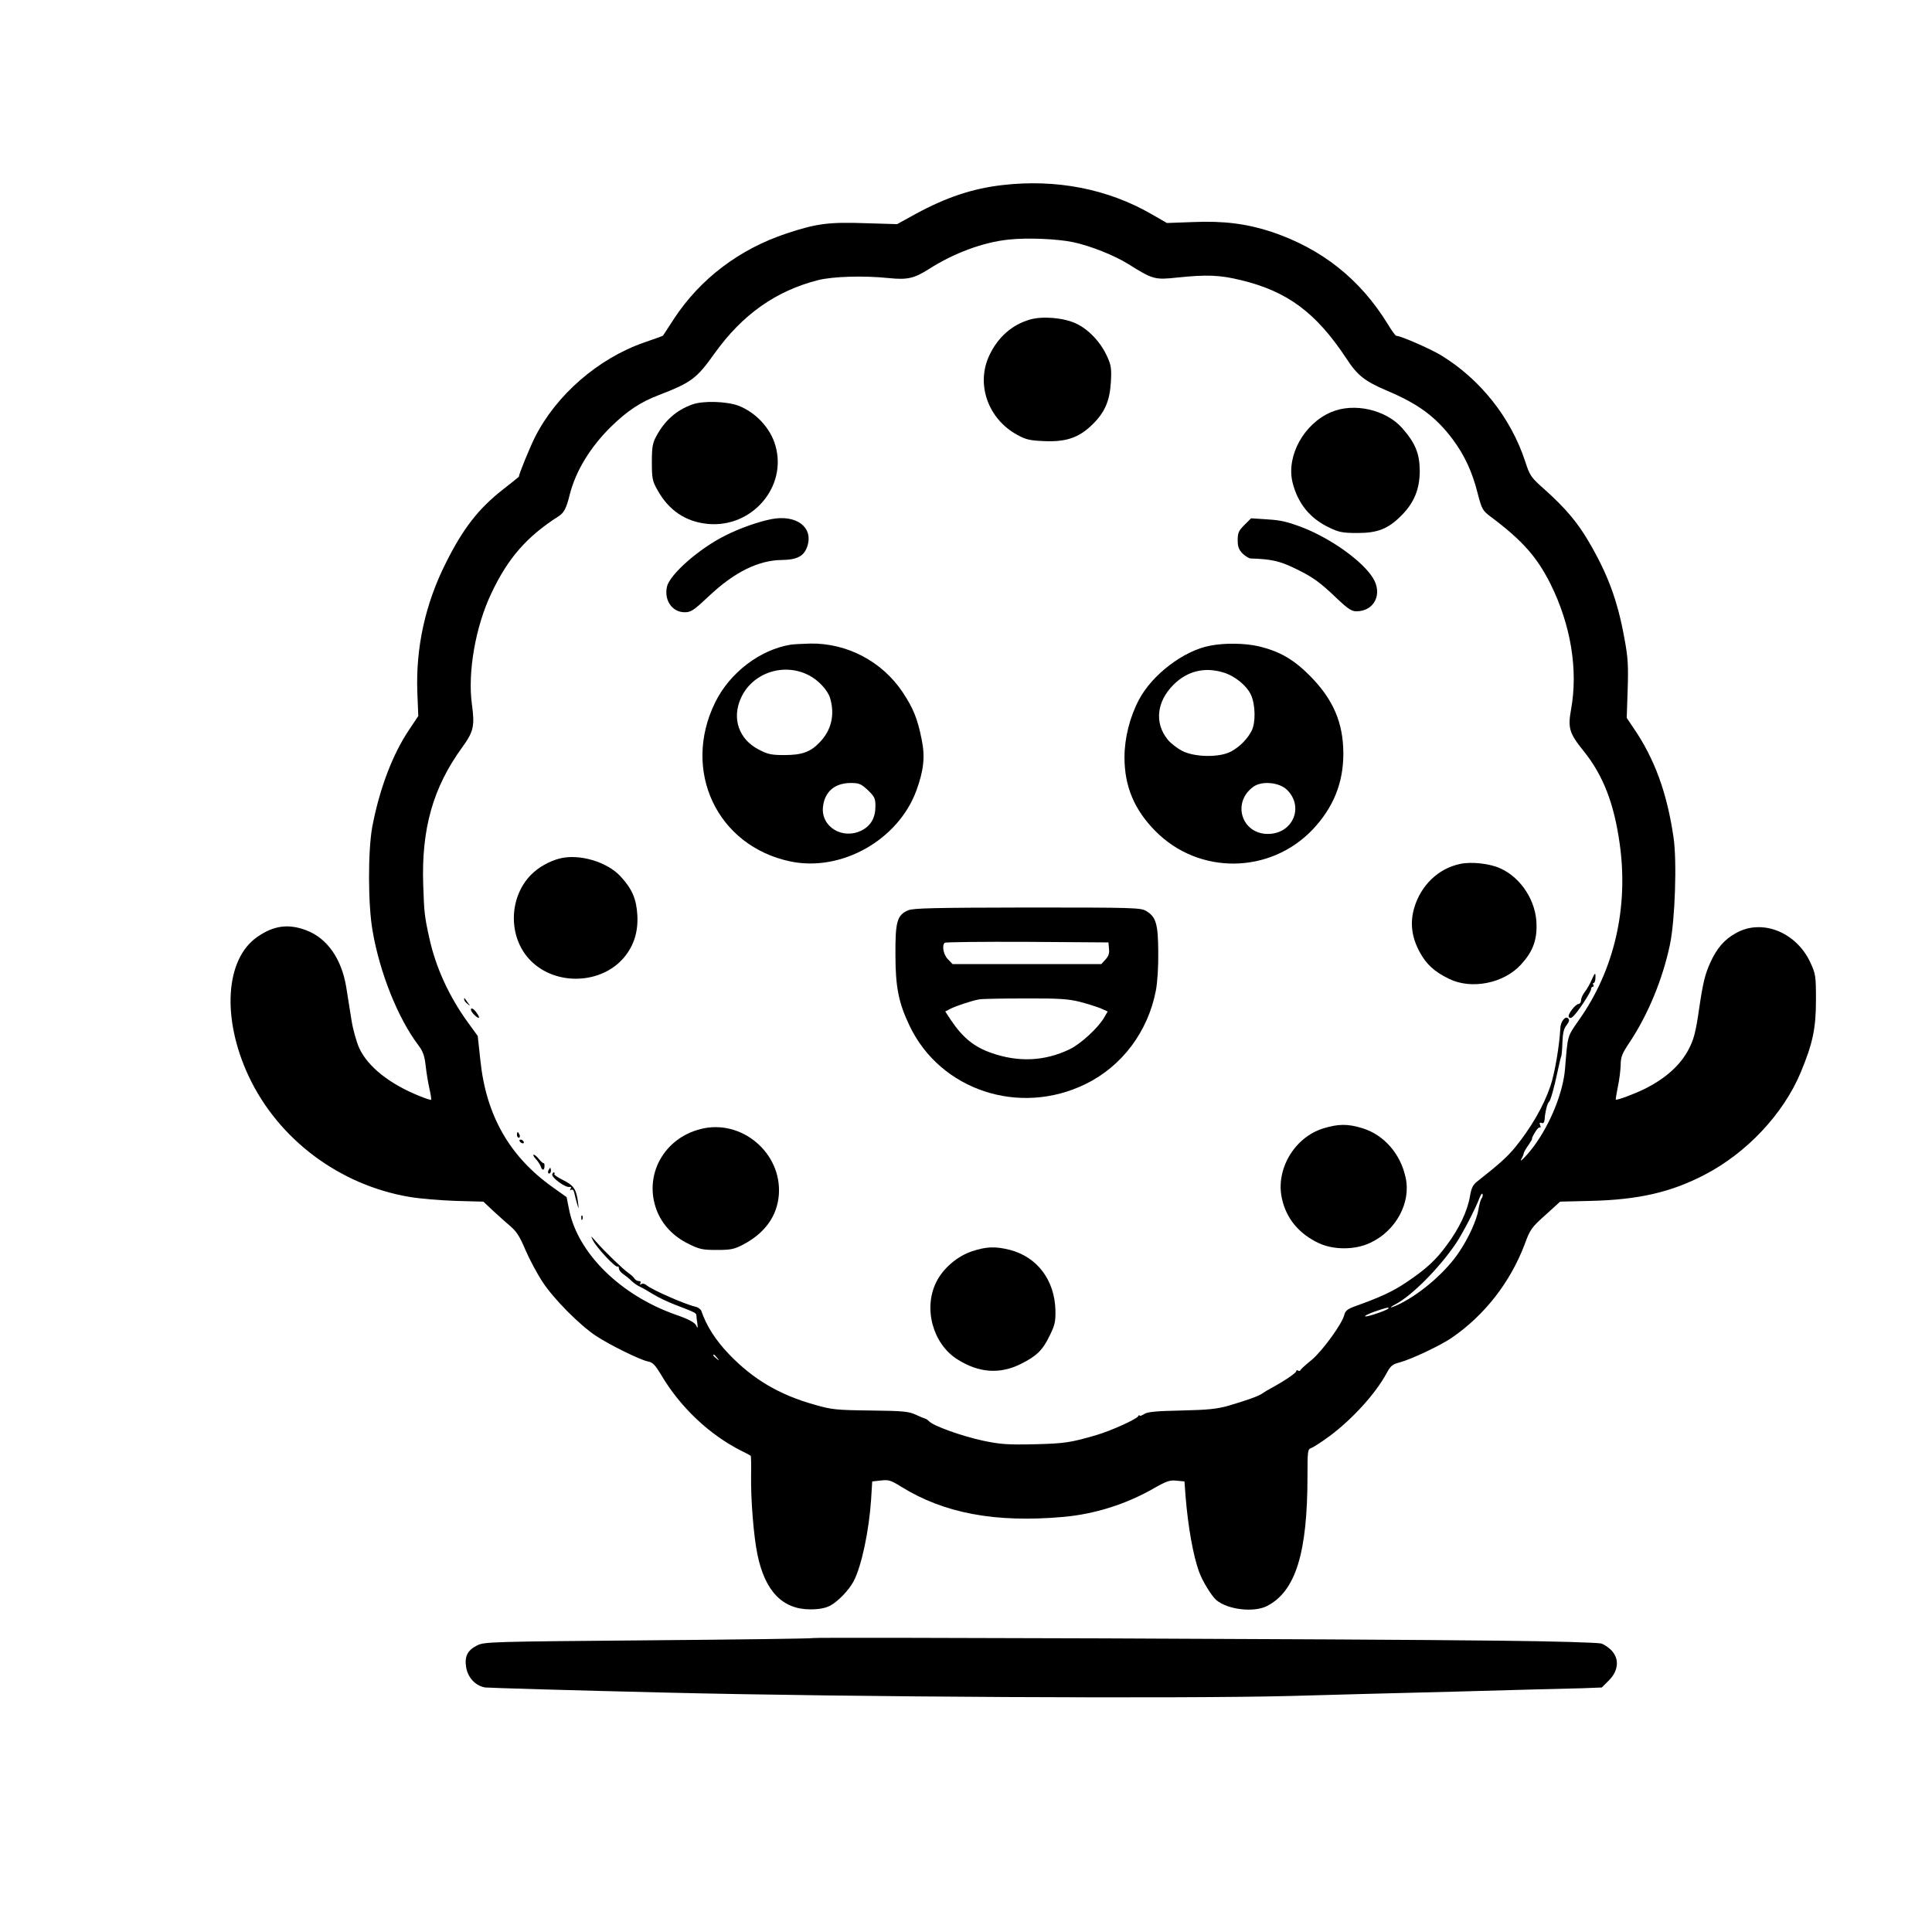
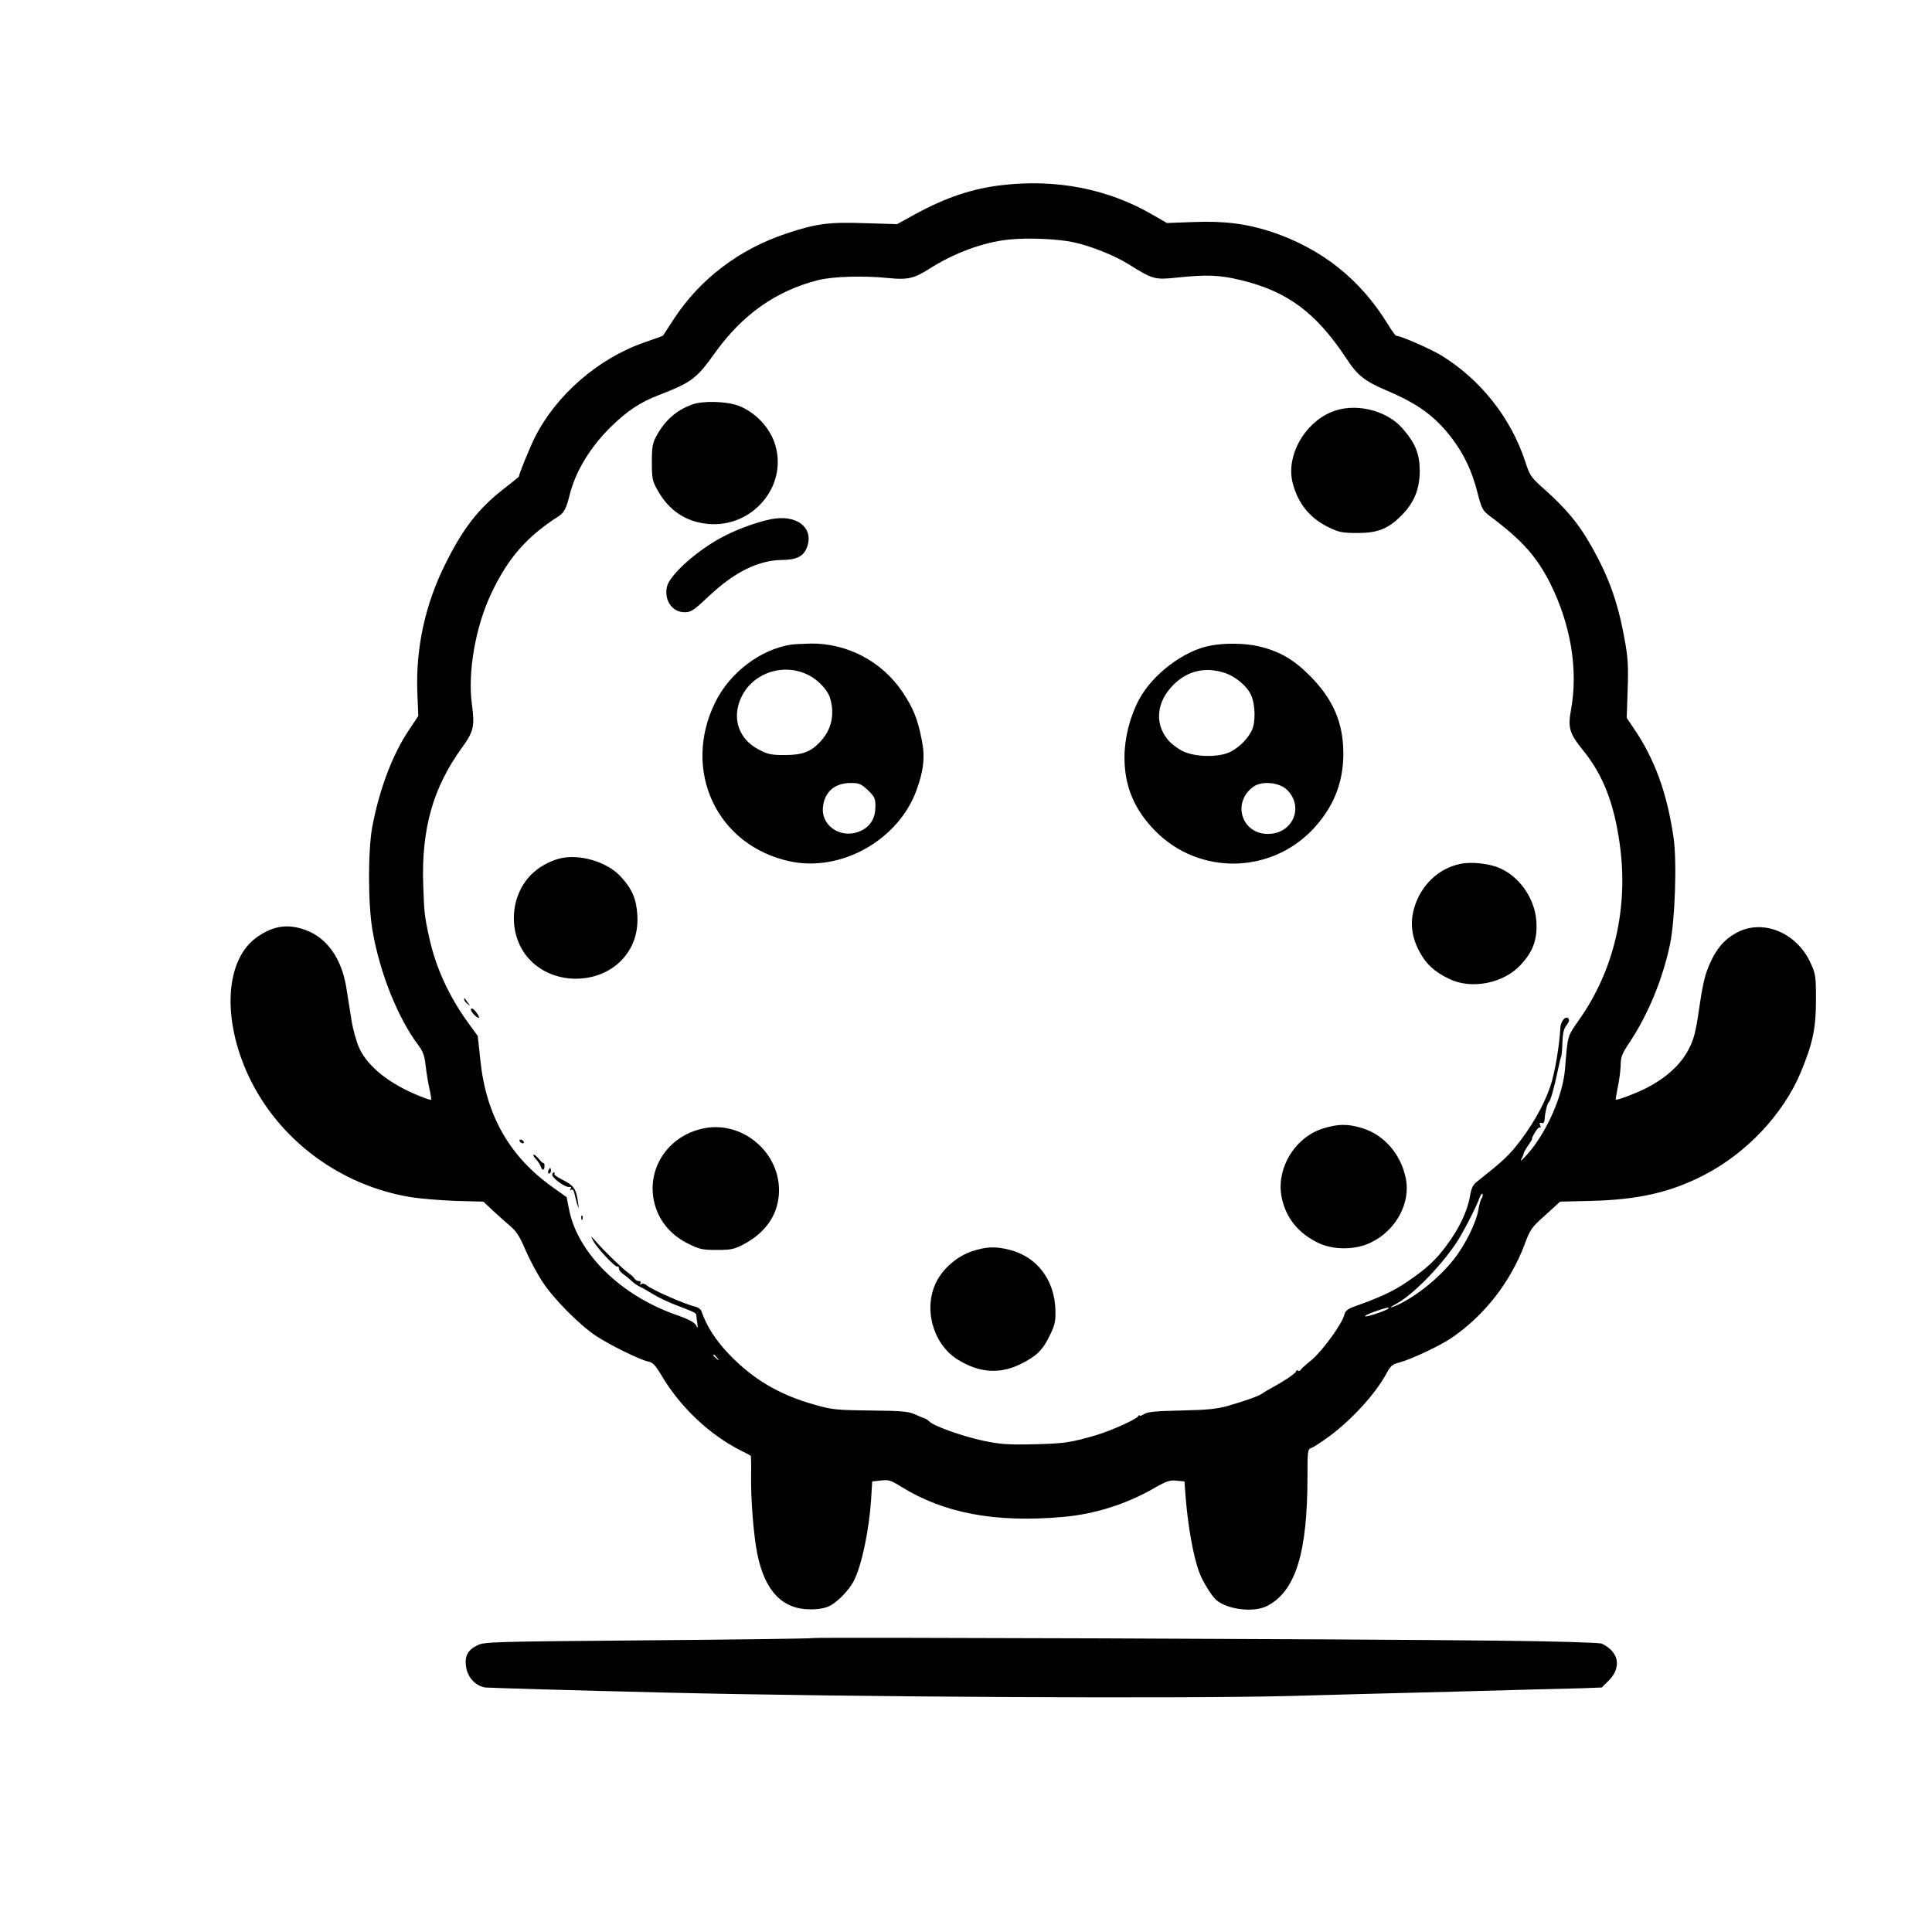
<svg xmlns="http://www.w3.org/2000/svg" version="1.0" width="1024pt" height="1024pt" viewBox="0 0 1024 1024" preserveAspectRatio="xMidYMid meet">
  <g transform="translate(0,1024) scale(0.1,-0.1)" fill="#000000" stroke="none">
    <path d="M5313 9259 c-158 -18 -298 -65 -460 -153 l-98 -54 -168 5 c-194 7 -260 -2 -417 -54 -251 -83 -459 -241 -598 -453 -30 -47 -57 -87 -58 -89 -2 -2 -46 -18 -99 -36 -243 -84 -467 -278 -580 -503 -28 -56 -85 -196 -85 -209 0 -1 -38 -31 -85 -68 -128 -100 -211 -206 -302 -389 -109 -216 -160 -449 -151 -686 l5 -125 -48 -72 c-88 -130 -158 -315 -196 -516 -23 -126 -23 -413 2 -552 38 -221 134 -461 241 -603 26 -34 34 -57 40 -110 4 -36 13 -91 20 -122 7 -30 11 -57 9 -59 -3 -2 -30 7 -62 20 -159 64 -274 156 -319 254 -14 31 -33 97 -41 148 -8 51 -21 130 -28 176 -25 150 -101 258 -211 300 -95 36 -172 26 -259 -34 -171 -117 -191 -431 -47 -739 157 -334 480 -577 853 -640 52 -9 162 -18 243 -21 l148 -4 51 -48 c29 -27 71 -64 93 -83 32 -27 50 -56 79 -125 21 -49 62 -126 91 -170 58 -89 198 -230 285 -287 72 -47 232 -126 273 -134 25 -4 38 -18 69 -69 101 -172 256 -319 427 -405 25 -12 47 -24 49 -26 2 -2 3 -49 2 -106 -2 -127 14 -325 34 -419 40 -193 133 -289 280 -289 45 0 78 6 104 19 42 22 101 83 126 131 42 81 81 267 92 431 l6 97 46 5 c41 5 53 1 106 -32 228 -142 501 -193 861 -161 168 15 335 68 484 154 63 36 82 42 116 38 l42 -4 6 -81 c13 -160 40 -311 71 -397 18 -50 65 -127 92 -151 61 -51 199 -67 269 -31 151 78 214 280 214 689 0 133 1 142 20 148 11 4 55 32 98 64 122 91 245 227 302 334 20 37 30 46 69 56 60 16 217 90 275 130 175 120 310 294 386 493 30 82 37 92 111 158 l78 71 163 4 c253 6 425 46 602 138 224 116 417 322 509 540 65 156 82 235 82 387 0 128 -2 138 -29 197 -74 162 -256 235 -394 158 -61 -33 -102 -80 -137 -157 -28 -62 -39 -107 -59 -243 -18 -125 -28 -164 -56 -217 -43 -83 -121 -153 -230 -208 -56 -28 -150 -63 -156 -58 -1 2 4 32 11 68 8 36 14 88 15 115 0 42 7 60 45 117 99 148 177 336 216 521 27 128 38 443 19 569 -34 234 -100 416 -211 578 l-37 55 5 150 c4 127 2 169 -17 270 -37 206 -90 346 -194 522 -59 99 -121 171 -224 264 -78 69 -83 76 -108 153 -77 234 -240 438 -448 564 -59 35 -212 102 -235 102 -5 0 -25 28 -46 63 -146 237 -348 398 -615 488 -131 43 -253 59 -417 52 l-138 -5 -80 46 c-233 135 -507 188 -792 155z m377 -303 c92 -20 215 -69 291 -116 129 -81 139 -84 259 -71 155 16 224 14 338 -14 245 -59 397 -172 556 -412 61 -94 99 -123 218 -174 166 -70 259 -139 348 -258 63 -85 103 -171 132 -286 22 -84 26 -91 68 -123 170 -127 246 -214 318 -357 108 -218 147 -455 109 -665 -18 -99 -9 -127 66 -220 104 -129 162 -278 192 -494 47 -337 -29 -666 -214 -929 -66 -95 -61 -80 -76 -262 -10 -124 -77 -291 -165 -410 -37 -50 -85 -98 -65 -65 5 8 10 20 11 27 1 7 13 27 26 45 12 18 21 33 18 33 -2 0 4 14 15 32 10 18 22 30 27 27 4 -3 5 3 1 12 -5 13 -2 16 8 12 10 -4 14 3 16 21 2 35 14 85 23 91 8 6 27 73 46 163 8 38 16 72 18 76 3 4 6 38 7 75 2 49 7 74 22 92 14 19 17 28 8 37 -14 14 -40 -18 -41 -53 -4 -86 -29 -237 -52 -305 -36 -107 -104 -224 -189 -328 -42 -50 -79 -84 -202 -181 -21 -17 -29 -35 -36 -77 -13 -77 -57 -171 -124 -260 -57 -78 -108 -125 -212 -195 -71 -48 -137 -79 -277 -129 -35 -13 -48 -23 -53 -44 -11 -47 -115 -190 -173 -239 -32 -26 -59 -50 -60 -55 -2 -4 -8 -5 -13 -1 -5 3 -9 1 -9 -4 0 -9 -65 -53 -130 -88 -19 -10 -42 -24 -50 -30 -19 -14 -85 -37 -180 -65 -60 -17 -109 -22 -249 -25 -136 -3 -179 -7 -197 -19 -13 -8 -24 -12 -24 -8 0 5 -4 3 -8 -4 -10 -16 -143 -76 -217 -98 -142 -42 -174 -46 -335 -50 -142 -3 -179 0 -270 19 -111 24 -260 77 -285 102 -8 8 -18 15 -22 15 -4 1 -27 10 -50 21 -37 17 -67 20 -240 22 -181 2 -206 5 -293 30 -190 53 -328 135 -456 268 -72 75 -120 151 -147 230 -4 10 -19 20 -34 23 -53 12 -226 88 -255 112 -9 8 -22 12 -29 7 -8 -4 -10 -3 -5 4 4 7 1 12 -8 12 -8 0 -19 6 -23 13 -4 7 -18 20 -31 29 -28 19 -124 111 -171 165 -31 35 -32 36 -18 8 20 -39 121 -147 130 -138 4 3 7 -1 7 -9 0 -9 10 -22 23 -31 12 -8 32 -24 44 -36 12 -12 33 -26 45 -31 13 -6 44 -24 70 -40 26 -16 78 -41 115 -55 109 -42 113 -44 114 -57 0 -7 2 -26 5 -43 3 -27 2 -28 -7 -9 -8 15 -41 33 -111 57 -290 103 -514 324 -561 552 l-14 70 -73 52 c-229 162 -354 381 -384 673 l-14 129 -53 73 c-99 137 -170 291 -204 448 -25 113 -27 132 -32 280 -10 297 52 516 206 728 61 84 68 113 52 230 -23 168 19 411 103 587 88 187 188 301 357 409 28 18 41 42 59 116 32 125 109 251 219 359 84 82 155 130 253 167 173 67 200 87 296 222 147 205 324 330 547 387 79 20 242 25 376 11 98 -10 134 -2 214 49 130 83 285 141 420 155 100 11 260 4 345 -14z m2162 -5069 c-5 -7 -12 -33 -16 -58 -8 -52 -50 -147 -101 -223 -68 -103 -196 -216 -312 -275 -50 -25 -72 -28 -25 -3 88 47 231 192 319 322 34 50 105 187 124 239 7 19 15 29 17 22 2 -6 0 -17 -6 -24z m-492 -581 c0 -8 -112 -47 -124 -43 -6 2 16 13 49 25 64 22 75 24 75 18z m-3559 -263 c13 -16 12 -17 -3 -4 -17 13 -22 21 -14 21 2 0 10 -8 17 -17z" />
-     <path d="M5458 8546 c-94 -27 -170 -94 -215 -191 -71 -152 -6 -336 149 -420 45 -25 67 -30 143 -33 116 -5 183 18 254 87 67 65 93 126 99 227 4 72 1 89 -21 137 -34 74 -97 141 -163 172 -66 31 -177 41 -246 21z" />
    <path d="M3669 8096 c-83 -29 -147 -86 -191 -169 -19 -35 -23 -57 -23 -137 0 -85 3 -100 29 -146 60 -109 150 -170 269 -181 233 -21 420 196 357 415 -26 93 -105 177 -197 212 -63 23 -187 27 -244 6z" />
    <path d="M7056 8056 c-144 -61 -238 -230 -206 -370 27 -113 94 -196 199 -244 47 -23 70 -27 146 -27 107 0 163 22 233 93 67 67 97 140 97 237 -1 92 -23 146 -93 226 -87 98 -255 136 -376 85z" />
    <path d="M4091 7489 c-68 -13 -169 -48 -246 -87 -139 -69 -296 -207 -310 -272 -16 -72 28 -135 94 -135 34 0 48 10 130 87 134 126 261 189 386 190 82 1 119 22 135 76 30 98 -59 165 -189 141z" />
-     <path d="M6595 7457 c-30 -30 -35 -42 -35 -80 0 -35 6 -50 26 -71 15 -14 34 -26 43 -26 105 -3 152 -13 229 -50 98 -47 134 -72 228 -162 58 -55 78 -68 103 -68 96 0 141 93 87 178 -56 89 -218 205 -369 265 -79 30 -117 40 -187 44 l-89 6 -36 -36z" />
    <path d="M4190 6823 c-163 -27 -322 -149 -399 -305 -179 -363 10 -763 399 -844 270 -56 571 114 667 376 39 107 47 179 28 271 -22 110 -44 164 -100 249 -109 164 -295 262 -490 259 -44 -1 -91 -4 -105 -6z m97 -162 c51 -26 101 -80 113 -122 26 -89 6 -171 -57 -235 -48 -50 -93 -66 -186 -66 -68 0 -88 4 -135 29 -106 54 -144 165 -95 273 60 134 227 190 360 121z m313 -609 c36 -35 40 -44 40 -86 0 -60 -24 -102 -72 -127 -102 -52 -218 19 -206 125 9 80 62 125 145 126 47 0 56 -4 93 -38z" />
    <path d="M6415 6818 c-141 -26 -309 -154 -379 -288 -48 -91 -76 -203 -76 -304 0 -154 52 -278 164 -391 230 -233 608 -229 834 9 109 116 162 246 162 401 0 163 -53 287 -175 411 -88 89 -162 132 -276 159 -71 16 -177 18 -254 3z m68 -142 c62 -18 125 -70 148 -120 23 -52 25 -146 3 -189 -23 -45 -63 -85 -109 -110 -61 -33 -193 -31 -259 3 -27 14 -62 41 -77 60 -71 88 -59 201 31 291 72 72 164 95 263 65z m337 -621 c94 -90 33 -235 -100 -235 -142 0 -192 171 -74 252 45 30 134 21 174 -17z" />
    <path d="M2967 5690 c-57 -15 -112 -46 -153 -87 -120 -123 -121 -335 -1 -455 134 -135 377 -125 496 19 51 62 74 135 69 223 -5 86 -28 139 -89 205 -71 77 -218 121 -322 95z" />
    <path d="M7739 5661 c-116 -24 -209 -114 -244 -235 -22 -77 -13 -152 28 -229 35 -66 77 -106 157 -145 118 -58 289 -25 381 75 60 65 84 124 83 208 0 125 -79 251 -191 302 -55 26 -155 37 -214 24z" />
-     <path d="M4813 5415 c-58 -25 -68 -60 -67 -235 0 -171 17 -256 75 -377 163 -342 583 -481 934 -308 192 94 329 277 371 493 9 47 14 128 13 208 -1 147 -12 184 -63 215 -29 18 -62 19 -631 19 -489 -1 -606 -3 -632 -15z m1065 -204 c3 -24 -3 -40 -19 -57 l-22 -24 -394 0 -394 0 -24 25 c-24 23 -34 73 -18 88 3 4 200 6 437 5 l431 -3 3 -34z m-154 -281 c39 -10 88 -26 109 -34 l38 -17 -18 -31 c-32 -56 -127 -143 -185 -170 -132 -63 -270 -69 -413 -19 -92 32 -152 81 -214 173 l-31 47 27 14 c32 16 116 44 153 50 14 3 123 5 244 5 181 1 230 -3 290 -18z" />
-     <path d="M8435 5044 c-8 -19 -24 -47 -35 -61 -11 -14 -20 -34 -20 -44 0 -11 -6 -19 -12 -20 -18 0 -61 -57 -53 -69 5 -8 12 -7 22 2 22 18 96 130 96 145 0 7 4 13 9 13 5 0 6 5 3 10 -3 6 -3 10 2 10 4 0 9 11 9 25 2 34 -3 31 -21 -11z" />
    <path d="M2460 4943 c0 -6 8 -17 18 -24 16 -13 16 -13 2 6 -8 11 -16 22 -17 24 -2 2 -3 0 -3 -6z" />
    <path d="M2497 4893 c-4 -6 5 -21 18 -33 29 -27 33 -16 6 19 -10 13 -21 19 -24 14z" />
    <path d="M7013 4259 c-154 -48 -254 -220 -218 -374 24 -106 91 -185 195 -234 79 -37 192 -36 271 1 137 63 219 213 189 347 -27 126 -115 226 -228 261 -78 24 -128 24 -209 -1z" />
    <path d="M3714 4256 c-196 -49 -303 -245 -234 -429 29 -77 88 -140 168 -179 60 -30 76 -33 152 -33 73 0 92 4 138 28 116 61 181 151 190 264 17 222 -198 404 -414 349z" />
-     <path d="M2740 4225 c0 -8 4 -15 10 -15 5 0 7 7 4 15 -4 8 -8 15 -10 15 -2 0 -4 -7 -4 -15z" />
    <path d="M2755 4190 c3 -5 11 -10 16 -10 6 0 7 5 4 10 -3 6 -11 10 -16 10 -6 0 -7 -4 -4 -10z" />
    <path d="M2839 4098 c12 -12 23 -30 27 -40 7 -24 20 -23 20 2 0 10 -2 17 -4 15 -3 -2 -13 7 -24 20 -11 14 -24 25 -29 25 -5 0 -1 -10 10 -22z" />
    <path d="M2906 4035 c-3 -8 -1 -15 4 -15 6 0 10 7 10 15 0 8 -2 15 -4 15 -2 0 -6 -7 -10 -15z" />
    <path d="M2927 4016 c-6 -16 69 -72 92 -67 8 1 10 -2 5 -10 -4 -8 -3 -10 4 -5 7 4 14 -4 17 -21 3 -15 10 -41 15 -58 8 -26 8 -25 4 10 -9 71 -22 91 -77 119 -29 14 -50 29 -49 32 2 3 2 8 -1 10 -2 3 -7 -2 -10 -10z" />
    <path d="M3081 3784 c0 -11 3 -14 6 -6 3 7 2 16 -1 19 -3 4 -6 -2 -5 -13z" />
    <path d="M5152 3608 c-78 -26 -153 -90 -189 -162 -70 -139 -20 -327 110 -410 114 -73 226 -81 338 -25 82 41 115 72 151 147 29 58 33 76 32 137 -4 160 -96 282 -240 320 -78 20 -126 18 -202 -7z" />
    <path d="M4310 1558 c-3 -3 -396 -8 -874 -12 -835 -7 -870 -8 -907 -27 -52 -26 -68 -59 -58 -118 10 -55 51 -97 101 -105 18 -2 447 -15 953 -27 983 -24 2735 -33 3315 -18 162 5 554 15 870 23 316 9 621 17 678 18 l102 4 36 36 c50 49 58 110 20 155 -15 18 -41 36 -59 42 -18 5 -249 12 -537 15 -758 9 -3634 19 -3640 14z" />
  </g>
</svg>